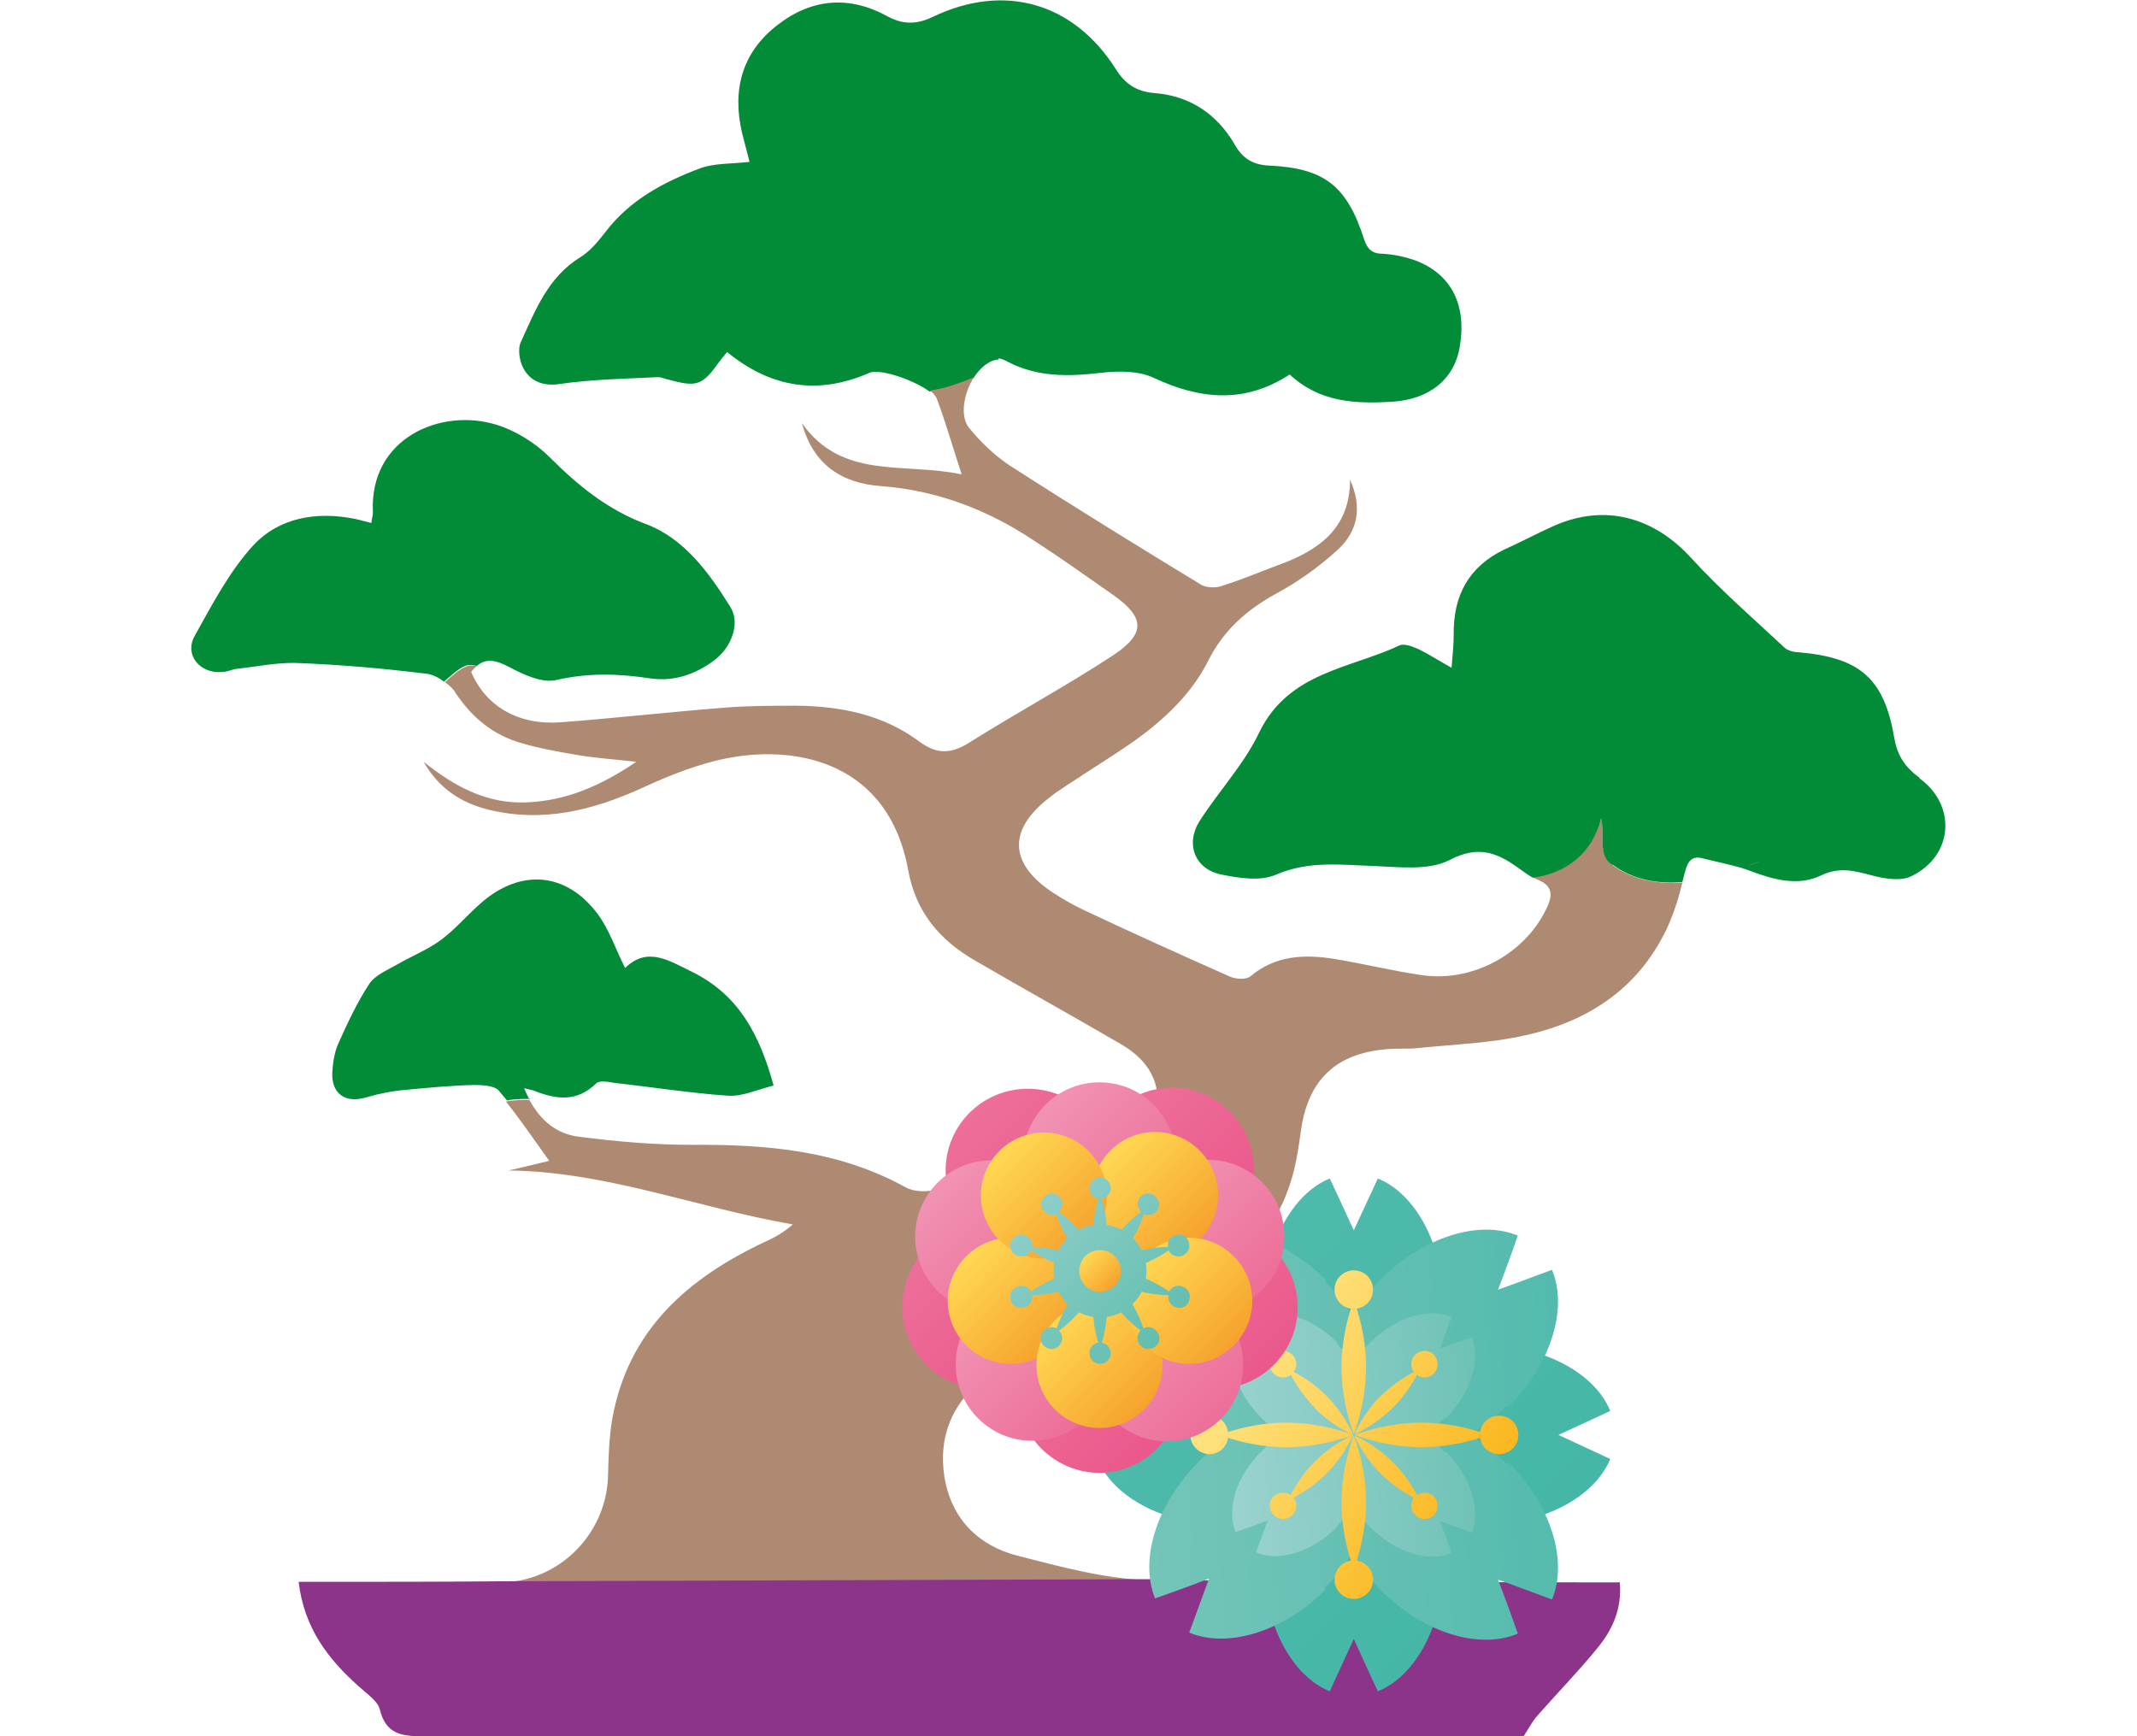
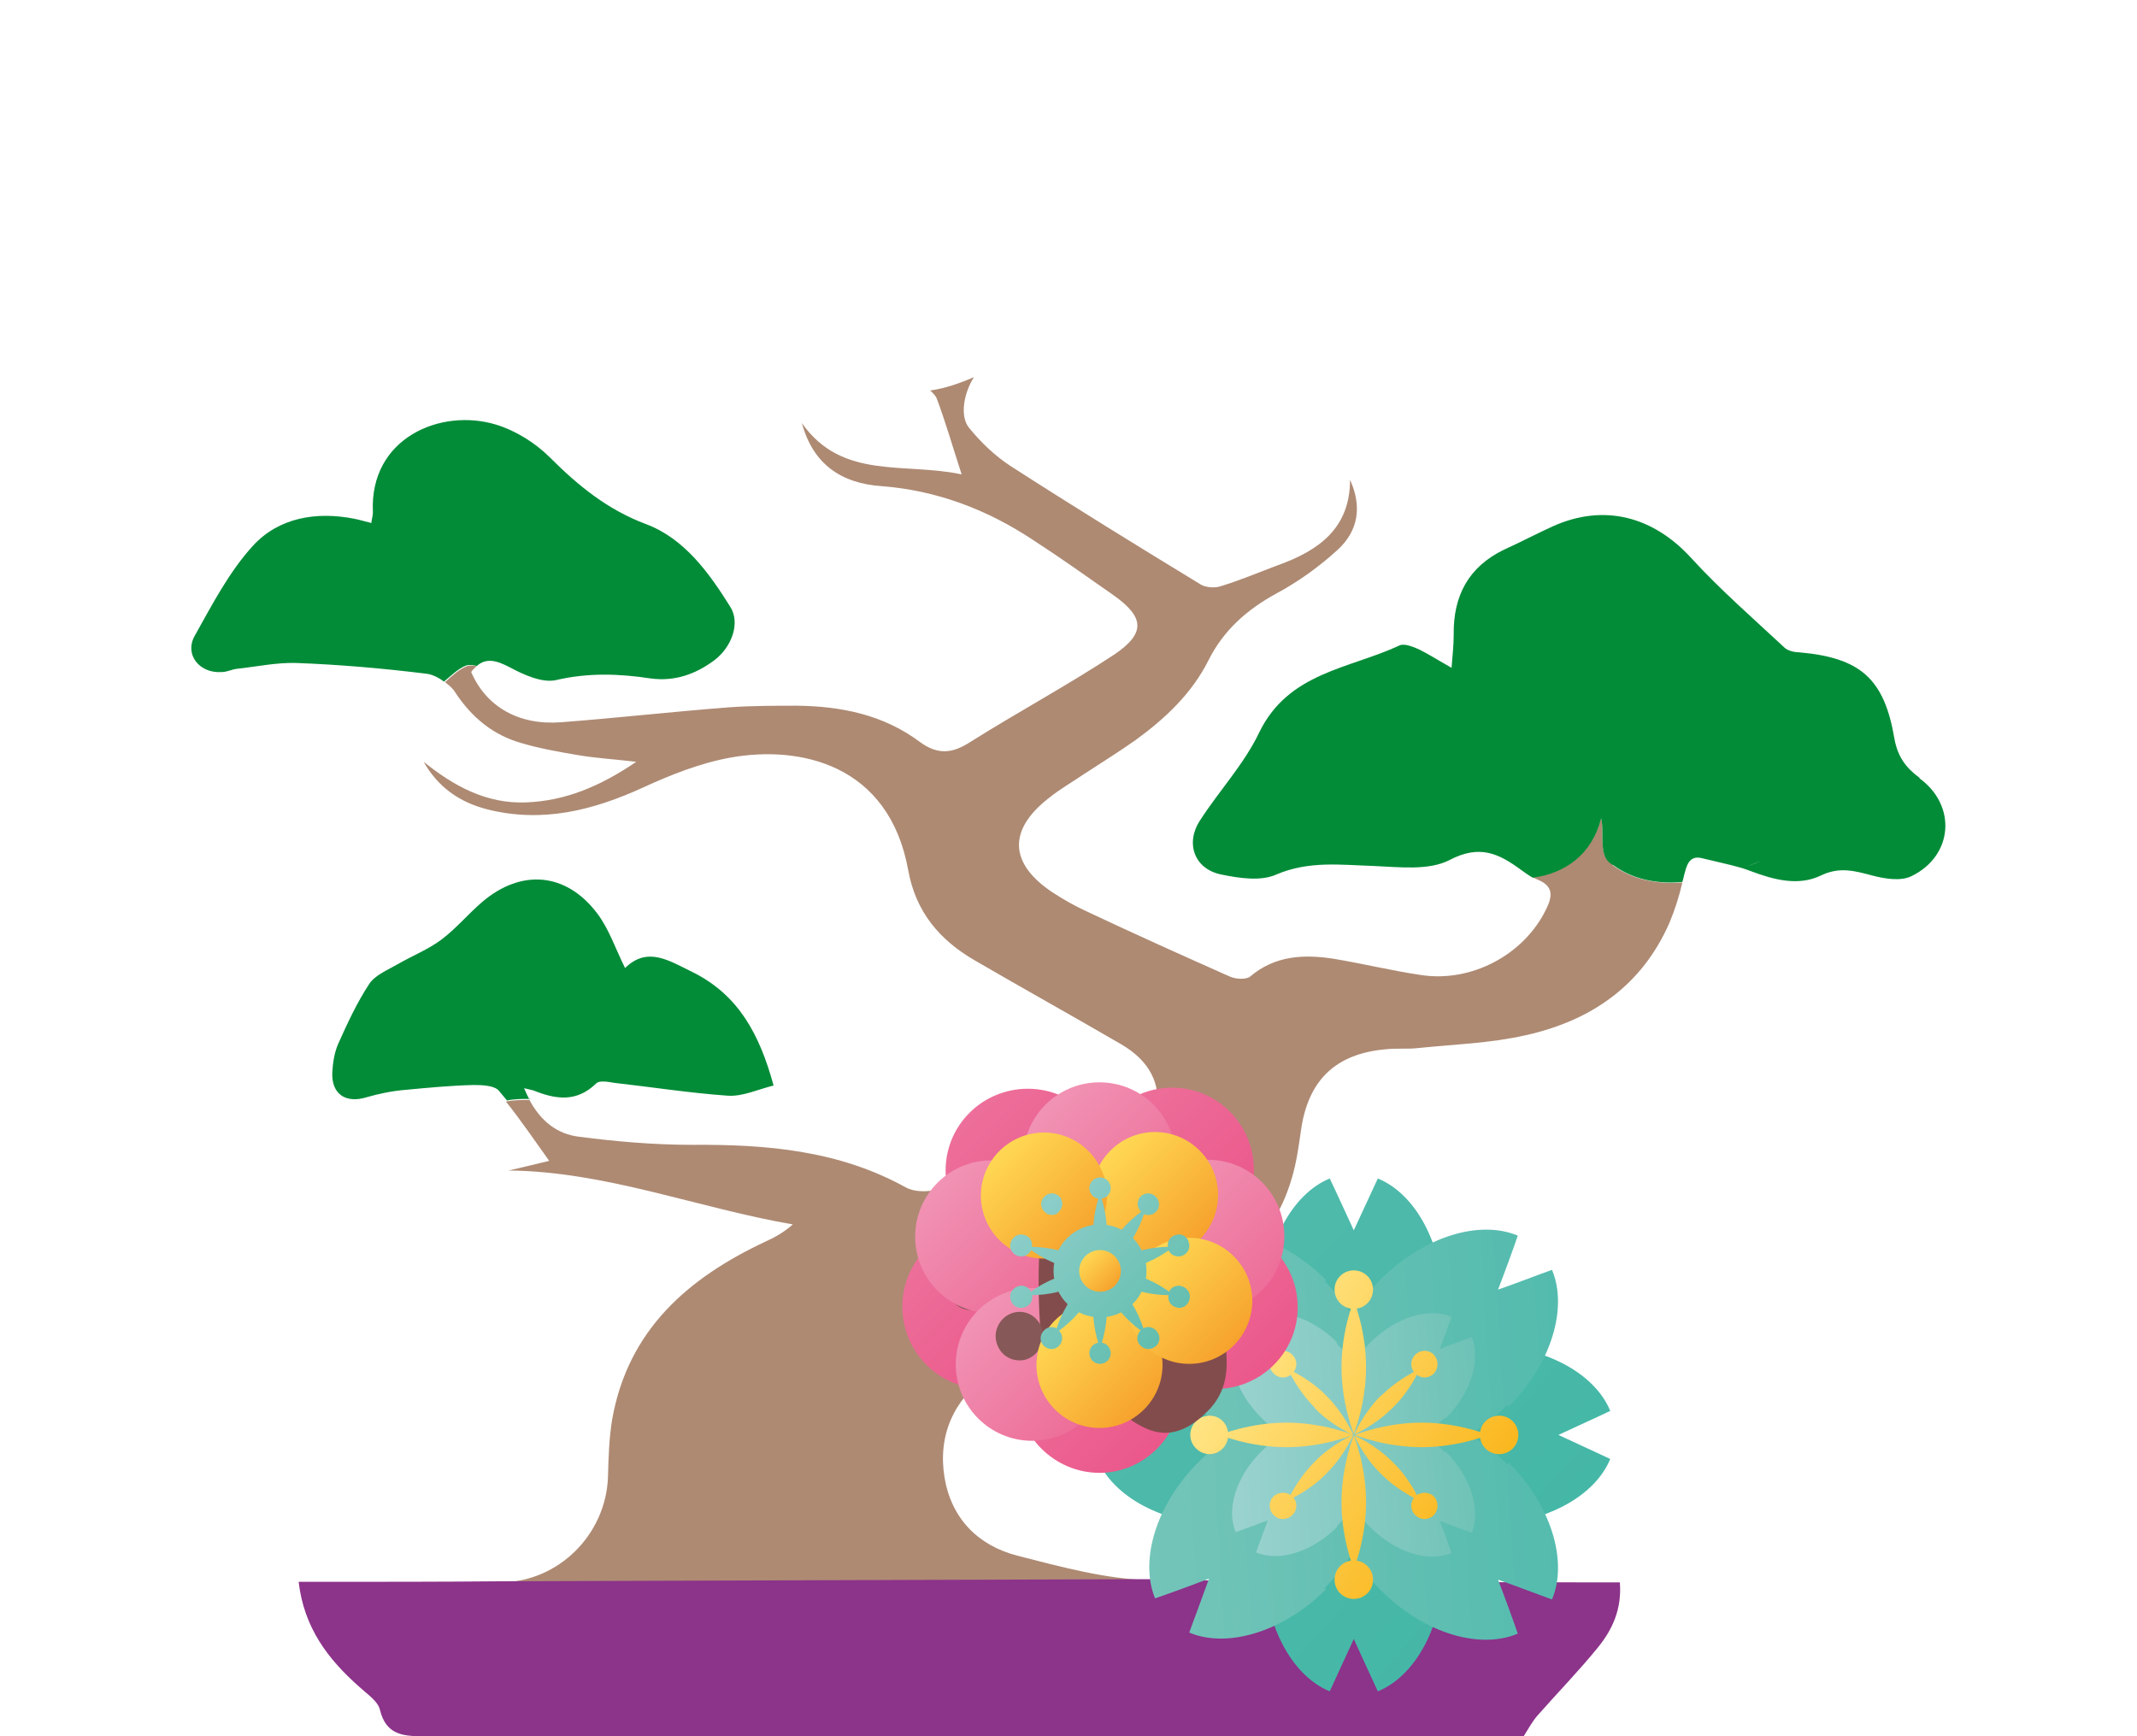
<svg xmlns="http://www.w3.org/2000/svg" xmlns:xlink="http://www.w3.org/1999/xlink" version="1.1" viewBox="0 0 400 325">
  <defs>
    <linearGradient id="linear-gradient" x1="234.1" y1="227.2" x2="301.8" y2="287.3" gradientUnits="userSpaceOnUse">
      <stop offset="0" stop-color="#4fbaab" />
      <stop offset="1" stop-color="#44b7a6" />
    </linearGradient>
    <linearGradient id="linear-gradient-2" x1="210.1" y1="254.3" x2="277.7" y2="314.3" xlink:href="#linear-gradient" />
    <linearGradient id="linear-gradient-3" x1="232.8" y1="228.8" x2="300.4" y2="288.8" xlink:href="#linear-gradient" />
    <linearGradient id="linear-gradient-4" x1="211.4" y1="252.8" x2="279.1" y2="312.8" xlink:href="#linear-gradient" />
    <linearGradient id="linear-gradient-5" x1="-1000.1" y1="-1959.3" x2="-932.4" y2="-1899.3" gradientTransform="translate(2303.1 931.3) rotate(-45)" gradientUnits="userSpaceOnUse">
      <stop offset="0" stop-color="#75c5b9" />
      <stop offset="1" stop-color="#4fbaac" />
    </linearGradient>
    <linearGradient id="linear-gradient-6" x1="-1024.1" y1="-1932.2" x2="-956.4" y2="-1872.2" xlink:href="#linear-gradient-5" />
    <linearGradient id="linear-gradient-7" x1="-1001.4" y1="-1957.8" x2="-933.8" y2="-1897.8" xlink:href="#linear-gradient-5" />
    <linearGradient id="linear-gradient-8" x1="-1022.7" y1="-1933.8" x2="-955.1" y2="-1873.7" xlink:href="#linear-gradient-5" />
    <linearGradient id="linear-gradient-9" x1="-992.2" y1="-1942.5" x2="-952" y2="-1906.9" gradientTransform="translate(2303.1 931.3) rotate(-45)" gradientUnits="userSpaceOnUse">
      <stop offset="0" stop-color="#9cd3d0" />
      <stop offset="1" stop-color="#69c0b3" />
    </linearGradient>
    <linearGradient id="linear-gradient-10" x1="-1006.5" y1="-1926.5" x2="-966.3" y2="-1890.8" xlink:href="#linear-gradient-9" />
    <linearGradient id="linear-gradient-11" x1="-993" y1="-1941.6" x2="-952.8" y2="-1906" xlink:href="#linear-gradient-9" />
    <linearGradient id="linear-gradient-12" x1="-1005.7" y1="-1927.4" x2="-965.5" y2="-1891.7" xlink:href="#linear-gradient-9" />
    <linearGradient id="linear-gradient-13" x1="228.2" y1="259.9" x2="273" y2="290.7" gradientUnits="userSpaceOnUse">
      <stop offset="0" stop-color="#ffe483" />
      <stop offset="1" stop-color="#fab519" />
    </linearGradient>
    <linearGradient id="linear-gradient-14" x1="223.5" y1="266.6" x2="268.4" y2="297.4" xlink:href="#linear-gradient-13" />
    <linearGradient id="linear-gradient-15" x1="236.2" y1="248.1" x2="281.1" y2="278.9" xlink:href="#linear-gradient-13" />
    <linearGradient id="linear-gradient-16" x1="240.9" y1="241.3" x2="285.8" y2="272.2" xlink:href="#linear-gradient-13" />
    <linearGradient id="linear-gradient-17" x1="238.1" y1="245.4" x2="283" y2="276.2" xlink:href="#linear-gradient-13" />
    <linearGradient id="linear-gradient-18" x1="244.8" y1="235.6" x2="289.7" y2="266.4" xlink:href="#linear-gradient-13" />
    <linearGradient id="linear-gradient-19" x1="226.3" y1="262.6" x2="271.2" y2="293.4" xlink:href="#linear-gradient-13" />
    <linearGradient id="linear-gradient-20" x1="219.5" y1="272.3" x2="264.4" y2="303.2" xlink:href="#linear-gradient-13" />
    <linearGradient id="linear-gradient-21" x1="233.1" y1="252.7" x2="278" y2="283.5" xlink:href="#linear-gradient-13" />
    <linearGradient id="linear-gradient-22" x1="234.1" y1="251.2" x2="279" y2="282" xlink:href="#linear-gradient-13" />
    <linearGradient id="linear-gradient-23" x1="231.3" y1="255.3" x2="276.2" y2="286.1" xlink:href="#linear-gradient-13" />
    <linearGradient id="linear-gradient-24" x1="230.2" y1="256.8" x2="275.1" y2="287.6" xlink:href="#linear-gradient-13" />
    <linearGradient id="linear-gradient-25" x1="237.1" y1="246.9" x2="281.9" y2="277.7" xlink:href="#linear-gradient-13" />
    <linearGradient id="linear-gradient-26" x1="242.6" y1="238.8" x2="287.5" y2="269.7" xlink:href="#linear-gradient-13" />
    <linearGradient id="linear-gradient-27" x1="227.3" y1="261" x2="272.3" y2="291.9" xlink:href="#linear-gradient-13" />
    <linearGradient id="linear-gradient-28" x1="221.8" y1="269.2" x2="266.6" y2="300" xlink:href="#linear-gradient-13" />
    <linearGradient id="linear-gradient-29" x1="173.4" y1="233.8" x2="195.1" y2="255.5" gradientUnits="userSpaceOnUse">
      <stop offset="0" stop-color="#ed6f9a" />
      <stop offset="1" stop-color="#eb588b" />
    </linearGradient>
    <linearGradient id="linear-gradient-30" x1="194.9" y1="249.4" x2="216.6" y2="271.2" xlink:href="#linear-gradient-29" />
    <linearGradient id="linear-gradient-31" x1="208.5" y1="208.1" x2="230.2" y2="229.8" xlink:href="#linear-gradient-29" />
    <linearGradient id="linear-gradient-32" x1="181.5" y1="208.2" x2="203.2" y2="229.9" xlink:href="#linear-gradient-29" />
    <linearGradient id="linear-gradient-33" x1="216.7" y1="233.8" x2="238.4" y2="255.6" xlink:href="#linear-gradient-29" />
    <linearGradient id="linear-gradient-34" x1="175.5" y1="-4088.3" x2="195.8" y2="-4108.5" gradientTransform="translate(0 -3866.9) scale(1 -1)" gradientUnits="userSpaceOnUse">
      <stop offset="0" stop-color="#f193b4" />
      <stop offset="1" stop-color="#ed6e99" />
    </linearGradient>
    <linearGradient id="linear-gradient-35" x1="195.7" y1="-4073.7" x2="215.9" y2="-4093.9" xlink:href="#linear-gradient-34" />
    <linearGradient id="linear-gradient-36" x1="208.3" y1="-4112.2" x2="228.6" y2="-4132.5" xlink:href="#linear-gradient-34" />
    <linearGradient id="linear-gradient-37" x1="183.1" y1="-4112.1" x2="203.3" y2="-4132.4" xlink:href="#linear-gradient-34" />
    <linearGradient id="linear-gradient-38" x1="216" y1="-4088.2" x2="236.3" y2="-4108.5" xlink:href="#linear-gradient-34" />
    <linearGradient id="linear-gradient-39" x1="180.8" y1="235.1" x2="197.6" y2="251.8" gradientUnits="userSpaceOnUse">
      <stop offset="0" stop-color="#ffd853" />
      <stop offset="1" stop-color="#f6a22c" />
    </linearGradient>
    <linearGradient id="linear-gradient-40" x1="197.5" y1="247.2" x2="214.2" y2="263.9" xlink:href="#linear-gradient-39" />
    <linearGradient id="linear-gradient-41" x1="207.9" y1="215.3" x2="224.6" y2="232.1" xlink:href="#linear-gradient-39" />
    <linearGradient id="linear-gradient-42" x1="187.1" y1="215.4" x2="203.8" y2="232.2" xlink:href="#linear-gradient-39" />
    <linearGradient id="linear-gradient-43" x1="214.2" y1="235.2" x2="231" y2="251.9" xlink:href="#linear-gradient-39" />
    <linearGradient id="linear-gradient-44" x1="195" y1="227.1" x2="218" y2="249.9" gradientUnits="userSpaceOnUse">
      <stop offset="0" stop-color="#8bcdc8" />
      <stop offset="1" stop-color="#63beaf" />
    </linearGradient>
    <linearGradient id="linear-gradient-45" x1="198.7" y1="223.5" x2="221.6" y2="246.2" xlink:href="#linear-gradient-44" />
    <linearGradient id="linear-gradient-46" x1="202.8" y1="219.3" x2="225.7" y2="242" xlink:href="#linear-gradient-44" />
    <linearGradient id="linear-gradient-47" x1="191.4" y1="230.8" x2="214.4" y2="253.5" xlink:href="#linear-gradient-44" />
    <linearGradient id="linear-gradient-48" x1="187.3" y1="235" x2="210.3" y2="257.7" xlink:href="#linear-gradient-44" />
    <linearGradient id="linear-gradient-49" x1="200.1" y1="222.1" x2="223" y2="244.8" xlink:href="#linear-gradient-44" />
    <linearGradient id="linear-gradient-50" x1="205.8" y1="216.3" x2="228.8" y2="239" xlink:href="#linear-gradient-44" />
    <linearGradient id="linear-gradient-51" x1="190" y1="232.2" x2="213" y2="255" xlink:href="#linear-gradient-44" />
    <linearGradient id="linear-gradient-52" x1="184.3" y1="238" x2="207.2" y2="260.8" xlink:href="#linear-gradient-44" />
    <linearGradient id="linear-gradient-53" x1="199.5" y1="222.6" x2="222.5" y2="245.3" xlink:href="#linear-gradient-44" />
    <linearGradient id="linear-gradient-54" x1="204.7" y1="217.4" x2="227.7" y2="240.1" xlink:href="#linear-gradient-44" />
    <linearGradient id="linear-gradient-55" x1="190.5" y1="231.7" x2="213.5" y2="254.4" xlink:href="#linear-gradient-44" />
    <linearGradient id="linear-gradient-56" x1="185.4" y1="236.9" x2="208.3" y2="259.6" xlink:href="#linear-gradient-44" />
    <linearGradient id="linear-gradient-57" x1="197.3" y1="224.8" x2="220.3" y2="247.6" xlink:href="#linear-gradient-44" />
    <linearGradient id="linear-gradient-58" x1="200" y1="222.2" x2="222.9" y2="244.9" xlink:href="#linear-gradient-44" />
    <linearGradient id="linear-gradient-59" x1="192.8" y1="229.5" x2="215.7" y2="252.2" xlink:href="#linear-gradient-44" />
    <linearGradient id="linear-gradient-60" x1="190.1" y1="232.1" x2="213.1" y2="254.8" xlink:href="#linear-gradient-44" />
    <linearGradient id="linear-gradient-61" x1="194.2" y1="228" x2="217.2" y2="250.7" xlink:href="#linear-gradient-44" />
    <linearGradient id="linear-gradient-62" x1="193.2" y1="228.9" x2="216.2" y2="251.7" xlink:href="#linear-gradient-44" />
    <linearGradient id="linear-gradient-63" x1="195.9" y1="226.3" x2="218.8" y2="249" xlink:href="#linear-gradient-44" />
    <linearGradient id="linear-gradient-64" x1="196.8" y1="225.4" x2="219.7" y2="248.1" xlink:href="#linear-gradient-44" />
    <linearGradient id="linear-gradient-65" x1="203.1" y1="235.1" x2="208.7" y2="240.7" xlink:href="#linear-gradient-39" />
  </defs>
  <g isolation="isolate">
    <g id="Calque_1" data-name="Calque 1">
      <g>
        <path d="M89.2,124.7c1.8-1.6,3.7-1.1,6.2.2,2.6,1.4,6.1,3,8.7,2.4,6-1.4,11.8-1.2,17.7-.3,4.5.6,8.4-.8,11.9-3.4,3.3-2.5,4.9-7,3-10-4-6.4-8.6-12.8-15.8-15.5-7.2-2.7-12.7-7.2-18-12.5-2.7-2.7-6.4-5-10-6.1-10.4-3.2-23.8,2.5-23.1,16.4,0,.6-.2,1.2-.3,2-1.2-.3-2.2-.6-3.2-.8-7.1-1.4-14.1-.2-18.9,5-4.5,4.9-7.7,11.1-11,17-1.9,3.5,1,7,5.1,6.7,1,0,1.9-.5,2.8-.6,3.7-.4,7.4-1.2,11.1-1.1,8.1.3,16.2,1,24.3,2,1.1.1,2.4.7,3.4,1.5,1.3-1.1,2.6-2.4,4.1-3,.6-.2,1.2-.1,1.8,0Z" fill="#038c38" stroke-width="0" />
-         <path d="M186.9,67.1c.5,0,1.1.3,1.7.6,5.5,2.9,11.3,2.8,17.4,2.1,3.3-.4,7.1-.4,9.9.9,8.7,4.1,17.1,4.9,25.5-.6,5.7,5.3,12.4,5.5,19.3,5.1,7-.5,11.7-4.3,12.6-10.7,1.2-7.8-1.9-13.5-8.8-15.9-1.8-.6-3.8-1-5.7-1.1-2,0-2.9-.9-3.5-2.8-3.2-9.9-7.4-13.2-17.6-13.7-3-.1-5-1.2-6.5-3.8-3.4-5.9-8.5-9.3-15.3-9.8-3.2-.3-5.3-1.7-7-4.4-7.9-12.5-20.9-16.3-34.4-9.8-2.9,1.4-5.5,1.4-8.3-.1-7.2-4-14.3-3.4-20.7,1.6-6.6,5.1-8.5,12.1-6.6,20.2.5,1.9,1,3.9,1.4,5.4-3.4.4-6.7.2-9.5,1.3-6.6,2.5-12.8,5.8-17.3,11.6-1.4,1.8-2.9,3.7-4.8,4.9-6.1,3.7-8.5,10-11.2,15.9-.7,1.5-.2,4.1.8,5.5,1.3,1.9,3.4,2.8,6.3,2.4,6.1-.9,12.4-1,18.6-1.3.7,0,1.4.4,2.1.5,5.1,1.4,6.2,1,9.2-3.2.5-.7,1-1.3,1.6-2,8.2,6.7,17,8.1,26.6,3.9,2-.9,8.5,1.4,11.3,3.5,2.8-.4,5.5-1.3,8.2-2.5,1.2-1.9,2.9-3.4,4.7-3.5Z" fill="#038c38" stroke-width="0" />
+         <path d="M186.9,67.1Z" fill="#038c38" stroke-width="0" />
        <path d="M99.1,205.8c-.4-.7-.7-1.4-1-2.1.8.2,1.3.3,1.7.4,4.2,1.7,8.1,2.3,11.8-1.3.6-.6,2.2-.3,3.4-.1,7.1.8,14.1,1.9,21.2,2.4,2.8.2,5.7-1.2,8.6-1.9-2.6-9.5-6.5-16.9-15.1-21.2-4.5-2.2-8.5-4.9-12.7-.8-1.8-3.6-3-7.3-5.2-10.2-5.8-7.7-14.2-8.4-21.5-2.2-2.7,2.3-4.9,5-7.7,7.1-2.4,1.8-5.4,3-8,4.5-1.9,1.1-4.4,2.1-5.5,3.8-2.3,3.5-4.1,7.4-5.8,11.2-.7,1.6-1,3.5-1.1,5.3-.2,4.1,2.5,5.9,6.4,4.7,2.4-.7,4.9-1.2,7.4-1.4,4.2-.4,8.4-.8,12.7-.9,1.6,0,3.9.1,4.7,1.1.5.6,1,1.2,1.5,1.8,1.4-.3,2.9-.3,4.4-.3Z" fill="#038c38" stroke-width="0" />
        <path d="M301.9,161.8c-2.9-1.5-1.5-5.8-2.2-8.7-1.7,6.6-6.7,10.3-12.8,11.1.3.2.6.3,1,.5,2.9,1.2,2.7,3.1,1.5,5.5-4.1,8.5-14,13.8-23.5,12.3-5.4-.8-10.7-2.1-16.1-3-5.6-.9-11.1-.7-15.8,3.3-.8.6-2.7.5-3.8,0-9-4-17.9-8-26.8-12.2-2.2-1-4.3-2.2-6.3-3.5-8.2-5.4-8.5-11.7-.8-17.7,2.1-1.7,4.4-3,6.6-4.5,3.2-2.1,6.6-4.2,9.7-6.4,5.5-4,10.5-8.7,13.6-14.9,2.8-5.6,7.2-9.5,12.7-12.5,4.1-2.2,8-5,11.5-8.2,3.8-3.5,4.6-8,2.3-13.1,0,9.2-6,13.3-13.5,16-3.5,1.3-7,2.8-10.6,3.9-1.1.4-2.7.3-3.7-.2-12-7.3-24-14.7-35.8-22.3-2.9-1.9-5.5-4.4-7.7-7.1-1.8-2.2-1-6.5.9-9.5-2.8,1.2-5.4,2.1-8.2,2.5.6.5,1,1,1.2,1.4,1.7,4.5,3,9.1,4.7,14.3-10.7-2.3-22.4,1.1-29.9-9.6,2.1,7.8,7.5,11.3,14.9,11.8,10.4.8,19.8,4.4,28.4,10.1,5.1,3.3,10,6.8,15,10.3,5.8,4.1,6.1,7.1.2,11.1-8.8,5.8-18.1,10.8-27,16.4-3.4,2.2-6.1,2.4-9.4,0-6.8-5.1-14.7-6.7-23-6.8-4.2,0-8.5,0-12.7.3-10.5.8-21,2-31.5,2.8-7.9.6-14-2.9-16.8-9.4.3-.5.7-.8,1-1.1-.6-.1-1.2-.2-1.8,0-1.5.6-2.8,1.8-4.1,3,.8.6,1.5,1.2,1.9,1.9,3.1,4.7,7.1,8,12.4,9.5,3.4,1,6.8,1.6,10.3,2.2,3.4.6,6.9.8,11.2,1.3-6.8,4.6-13.2,7.3-20.6,7.6-7.5.3-13.6-3.1-19.2-7.6,2.7,4.8,6.8,7.6,11.9,8.9,10.3,2.6,19.8.2,29.2-4.1,5.2-2.4,10.8-4.6,16.4-5.6,12.9-2.3,29.6,1.2,33.2,21.1,1.4,7.8,5.9,13.1,12.5,16.9,9.1,5.3,18.3,10.4,27.4,15.7,5.3,3.1,7.4,7.4,6.6,12.3-1,5.6-4.9,7.7-9.9,8.7-10.6,2.1-21.1,4.3-31.7,6.3-1.7.3-3.8.3-5.3-.5-12.6-7-26.2-8.1-40.1-8-7,0-14-.6-21-1.5-4.3-.5-7.3-3-9.4-6.9-1.5,0-3,0-4.4.3,2.8,3.5,5.3,7.2,8.1,11.1-3,.7-5.3,1.3-7.6,1.8,18.3.2,35.3,7,53.2,10.1-1.6,1.4-3.3,2.4-5.1,3.2-14.5,6.8-25.7,16.5-28.7,33.2-.6,3.6-.7,7.2-.8,10.9-.4,10.8-9.3,19.6-20,19.7l121.5-.4c-8.3-.2-16.7-2.5-24.9-4.6-7.3-1.9-12.3-6.9-13.6-14.6-1.3-7.9,1.7-14.5,8-19.1,4.6-3.3,9.6-6.1,14.8-8.3,8.1-3.5,16.5-6.2,24.8-9.5,9.1-3.6,14.9-10.2,17.5-19.5.8-2.8,1.2-5.7,1.6-8.5,1.3-9.5,6.5-14.5,16-15.3,1.9-.2,3.9,0,5.8-.2,6.7-.7,13.6-.9,20.2-2.4,12.2-2.7,21.8-9.2,27-21.1,1-2.4,1.8-4.9,2.4-7.5-4.6.3-9.1-.4-13-3.2Z" fill="#ae8a73" stroke-width="0" />
        <path d="M359.3,145.6c-2.6-1.9-4.1-4-4.7-7.3-1.9-11.3-6.4-15.2-17.9-16.2-.9,0-2-.3-2.6-.8-5.9-5.5-12.1-10.9-17.5-16.8-7.1-7.8-16.3-10.3-25.9-6-3.1,1.4-6.1,3-9.2,4.4-6.6,3.2-9.5,8.6-9.4,15.9,0,1.9-.2,3.7-.4,6.2-2.5-1.4-4.2-2.5-6-3.4-1.1-.5-2.8-1.2-3.7-.8-9.4,4.4-20.8,5-26.3,16.3-2.8,5.9-7.5,10.9-11.1,16.5-2.8,4.3-1,9.1,4,10.1,3.4.7,7.4,1.3,10.3,0,6.1-2.6,12-1.8,18.2-1.6,4.8.2,10.3.9,14.2-1.1,5.7-3,9.3-1.2,13.5,1.9.7.5,1.4,1,2.1,1.4,6.1-.8,11.1-4.4,12.8-11.1.7,2.9-.7,7.3,2.2,8.7,3.8,2.8,8.4,3.6,13,3.2.2-.6.3-1.3.5-1.9.5-2,1.3-3.1,3.4-2.5,2.4.6,4.9,1.1,7.3,1.8,1.2-.4,2.3-.9,3.4-1.3-1.1.5-2.3.9-3.4,1.3.6.2,1.2.4,1.7.6,4.3,1.6,8.8,2.8,13,.8,3.5-1.7,6.3-.9,9.7,0,2.3.6,5.3,1.1,7.3.1,7.8-3.8,8.5-13.2,1.5-18.3Z" fill="#038c38" stroke-width="0" />
        <path d="M215.3,295.6c27,.7,54.1.5,81.1.6,2.2,0,4.3,0,6.8,0,.4,5-1.4,8.9-4.2,12.3-3.5,4.3-7.4,8.3-11.1,12.5-1,1.1-1.7,2.4-2.7,4-9.9,0-20.2,0-30.5,0-58.6,0-117.1,0-175.7,0-3.8,0-6.8-.4-7.9-5-.4-1.6-2.4-2.9-3.8-4.2-5.9-5.2-10.4-11.1-11.4-19.7,1.5,0,2.8,0,4.1,0,11.3,0,22.5,0,33.8-.1" fill="#8c338a" stroke-width="0" />
      </g>
      <g>
        <g>
          <path d="M270.2,244.4c0-11.4-5.2-20.9-12.3-23.8-1.3,2.8-3.1,6.7-4.5,9.7-1.4-3-3.2-7-4.5-9.7-7.1,2.9-12.3,12.5-12.3,23.8s7.5,24.6,16.7,24.7h0s0,0,0,0h0c9.3-.1,16.7-11.1,16.7-24.7Z" fill="url(#linear-gradient)" stroke-width="0" />
          <path d="M270.2,292.8c0,11.4-5.2,20.9-12.3,23.8-1.3-2.8-3.1-6.7-4.5-9.8-1.4,3-3.2,7-4.5,9.8-7.1-2.9-12.3-12.5-12.3-23.8s7.5-24.6,16.7-24.7h0s0,0,0,0h0c9.3,0,16.7,11.1,16.7,24.7Z" fill="url(#linear-gradient-2)" stroke-width="0" />
          <path d="M277.6,285.4c11.3,0,20.9-5.2,23.8-12.3-2.8-1.3-6.7-3.1-9.7-4.5,3-1.4,7-3.2,9.7-4.5-2.9-7.1-12.5-12.3-23.8-12.3s-24.6,7.5-24.8,16.7h0c.1,9.4,11.1,16.9,24.8,16.9Z" fill="url(#linear-gradient-3)" stroke-width="0" />
          <path d="M229.2,285.4c-11.4,0-20.9-5.2-23.8-12.3,2.7-1.3,6.7-3.1,9.8-4.5-3-1.4-7-3.2-9.8-4.5,2.9-7.1,12.5-12.3,23.8-12.3s24.6,7.5,24.7,16.7h0c0,.1,0,.1,0,.1,0,9.3-11.1,16.7-24.7,16.7Z" fill="url(#linear-gradient-4)" stroke-width="0" />
        </g>
        <g mix-blend-mode="multiply">
          <path d="M276.5,292.4c-5.5,5.2-11.9,7.3-14.4,4.7-2.5-2.6-.1-9,5.3-14.2,5.5-5.2,11.9-7.3,14.4-4.7,2.5,2.6.1,9-5.3,14.2Z" fill="#2b3c40" stroke-width="0" />
        </g>
        <g mix-blend-mode="multiply">
          <path d="M280.8,261.1c-3.1,3-9.8,1.1-14.8-4.1-5.1-5.3-6.6-12-3.5-15,3.1-3,9.8-1.1,14.8,4.1,5.1,5.3,6.6,12,3.5,15Z" fill="#2b3c40" stroke-width="0" />
        </g>
        <g mix-blend-mode="multiply">
          <path d="M245.8,298.9c-3.1,3-7.7,3.3-10.2.6-2.5-2.6-2-7.2,1.1-10.2,3.1-3,7.7-3.3,10.2-.6,2.5,2.6,2,7.2-1.1,10.2Z" fill="#2b3c40" stroke-width="0" />
        </g>
        <g>
          <path d="M248.2,239.6c-8-8-18.5-11.1-25.6-8.1,1,2.8,2.6,7,3.7,10.1-3.1-1.2-7.2-2.7-10.1-3.7-2.9,7.1.1,17.5,8.2,25.6,9.6,9.6,22.7,12.1,29.3,5.7h0s0,0,0,0c0,0,0,0,0,0h0c6.5-6.6,3.9-19.7-5.7-29.3Z" fill="url(#linear-gradient-5)" stroke-width="0" />
          <path d="M282.4,273.8c8,8,11.1,18.5,8.1,25.6-2.8-1-6.9-2.6-10.1-3.7,1.2,3.1,2.7,7.2,3.7,10.1-7.1,3-17.5,0-25.6-8.1-9.6-9.6-12.1-22.7-5.7-29.3h0s0,0,0,0c0,0,0,0,0,0h0c6.6-6.5,19.7-4,29.3,5.7Z" fill="url(#linear-gradient-6)" stroke-width="0" />
          <path d="M282.4,263.3c8-8,11.1-18.5,8.1-25.6-2.8,1-6.9,2.6-10.1,3.7,1.2-3.1,2.7-7.2,3.7-10.1-7.1-3-17.5.1-25.6,8.1-9.6,9.6-12.1,22.7-5.7,29.3h0s0,0,0,0c0,0,0,0,0,0h0c6.6,6.5,19.7,4,29.3-5.7Z" fill="url(#linear-gradient-7)" stroke-width="0" />
          <path d="M248.2,297.5c-8,8-18.5,11.1-25.6,8.1,1-2.8,2.6-7,3.7-10.1-3.1,1.2-7.2,2.7-10.1,3.7-2.9-7.1.1-17.5,8.2-25.6,9.6-9.6,22.7-12.1,29.3-5.7h0s0,0,0,0c0,0,0,0,0,0h0c6.5,6.6,3.9,19.7-5.7,29.3Z" fill="url(#linear-gradient-8)" stroke-width="0" />
        </g>
        <g mix-blend-mode="multiply">
          <path d="M269.7,257c2.3,3.2,2.2,7.2-.3,9.1-2.5,1.8-6.4.7-8.7-2.5-2.3-3.2-2.2-7.3.3-9.1,2.5-1.8,6.4-.7,8.7,2.5Z" fill="#2b3c40" stroke-width="0" />
        </g>
        <g mix-blend-mode="multiply">
          <path d="M244.5,285c-2.4-.9-3.6-3.8-2.6-6.4,1-2.6,3.8-4,6.2-3,2.5.9,3.6,3.8,2.6,6.4-1,2.6-3.8,4-6.2,3Z" fill="#2b3c40" stroke-width="0" />
        </g>
        <g mix-blend-mode="multiply">
          <path d="M269.2,284c-3.3,3.2-7.5,4.2-9.3,2.3-1.8-1.9-.6-6,2.7-9.2,3.3-3.2,7.5-4.2,9.3-2.3,1.8,1.9.6,6-2.7,9.2Z" fill="#2b3c40" stroke-width="0" />
        </g>
        <g>
          <path d="M250.3,251.3c-4.8-4.8-11-6.6-15.2-4.8.6,1.7,1.5,4.1,2.2,6-1.9-.7-4.3-1.6-6-2.2-1.8,4.2,0,10.4,4.9,15.2,5.7,5.7,13.5,7.2,17.4,3.4h0s0,0,0,0h0c3.9-4,2.3-11.7-3.4-17.4Z" fill="url(#linear-gradient-9)" stroke-width="0" />
          <path d="M270.6,271.7c4.8,4.8,6.6,11,4.9,15.2-1.7-.6-4.2-1.5-6-2.2.7,1.8,1.6,4.3,2.2,6-4.2,1.8-10.4,0-15.2-4.8-5.7-5.7-7.2-13.5-3.4-17.4h0s0,0,0,0c0,0,0,0,0,0h0c3.9-3.8,11.7-2.4,17.4,3.4Z" fill="url(#linear-gradient-10)" stroke-width="0" />
          <path d="M270.6,265.5c4.8-4.8,6.6-11,4.9-15.2-1.7.6-4.2,1.5-6,2.2.7-1.8,1.6-4.3,2.2-6-4.2-1.8-10.4,0-15.2,4.8-5.7,5.7-7.2,13.5-3.4,17.4h0s0,0,0,0t0,0h0c3.9,3.8,11.7,2.3,17.4-3.4Z" fill="url(#linear-gradient-11)" stroke-width="0" />
          <path d="M250.3,285.8c-4.8,4.8-11,6.6-15.2,4.8.6-1.7,1.5-4.1,2.2-6-1.9.7-4.3,1.6-6,2.2-1.8-4.2,0-10.4,4.9-15.2,5.7-5.7,13.5-7.2,17.4-3.4h0s0,0,0,0c0,0,0,0,0,0h0c3.9,3.9,2.3,11.7-3.3,17.4Z" fill="url(#linear-gradient-12)" stroke-width="0" />
        </g>
        <g>
          <g>
            <path d="M240.8,270.9c-6.9,0-12.5-2.3-12.5-2.3,0,0,5.6-2.3,12.5-2.3s12.5,2.3,12.5,2.3c0,0-5.6,2.3-12.5,2.3Z" fill="url(#linear-gradient-13)" stroke-width="0" />
            <path d="M229.9,268.6c0,2-1.6,3.6-3.5,3.6s-3.6-1.6-3.6-3.6,1.6-3.6,3.6-3.6,3.5,1.6,3.5,3.6Z" fill="url(#linear-gradient-14)" stroke-width="0" />
          </g>
          <g>
            <path d="M266.1,270.9c6.9,0,12.5-2.3,12.5-2.3,0,0-5.6-2.3-12.5-2.3s-12.5,2.3-12.5,2.3c0,0,5.6,2.3,12.5,2.3Z" fill="url(#linear-gradient-15)" stroke-width="0" />
            <path d="M277,268.6c0,2,1.6,3.6,3.6,3.6s3.6-1.6,3.6-3.6-1.6-3.6-3.6-3.6-3.6,1.6-3.6,3.6Z" fill="url(#linear-gradient-16)" stroke-width="0" />
          </g>
          <g>
            <path d="M251.1,255.9c0-6.9,2.3-12.5,2.3-12.5,0,0,2.3,5.6,2.3,12.5s-2.3,12.5-2.3,12.5c0,0-2.3-5.6-2.3-12.5Z" fill="url(#linear-gradient-17)" stroke-width="0" />
            <path d="M253.4,245c-2,0-3.6-1.6-3.6-3.6s1.6-3.6,3.6-3.6,3.6,1.6,3.6,3.6-1.6,3.6-3.6,3.6Z" fill="url(#linear-gradient-18)" stroke-width="0" />
          </g>
          <g>
            <path d="M251.1,281.2c0,6.9,2.3,12.5,2.3,12.5,0,0,2.3-5.6,2.3-12.5s-2.3-12.5-2.3-12.5c0,0-2.3,5.6-2.3,12.5Z" fill="url(#linear-gradient-19)" stroke-width="0" />
            <path d="M253.4,292.1c-2,0-3.6,1.6-3.6,3.6s1.6,3.6,3.6,3.6,3.6-1.6,3.6-3.6-1.6-3.6-3.6-3.6Z" fill="url(#linear-gradient-20)" stroke-width="0" />
          </g>
          <g>
            <path d="M246.1,263.5c-3.4-3.4-5-7.2-5-7.2,0,0,3.9,1.6,7.2,5,3.4,3.4,5,7.3,5,7.3,0,0-3.9-1.6-7.2-5Z" fill="url(#linear-gradient-21)" stroke-width="0" />
            <path d="M241.9,257.1c-1,1-2.5,1-3.5,0-1-1-1-2.5,0-3.5,1-1,2.5-1,3.5,0,1,1,1,2.5,0,3.5Z" fill="url(#linear-gradient-22)" stroke-width="0" />
          </g>
          <g>
            <path d="M258.5,275.9c3.4,3.4,7.2,5,7.2,5,0,0-1.6-3.9-5-7.2-3.4-3.4-7.2-5-7.2-5,0,0,1.6,3.9,5,7.2Z" fill="url(#linear-gradient-23)" stroke-width="0" />
            <path d="M264.9,280.1c-1,1-1,2.5,0,3.5,1,1,2.5,1,3.5,0,.9-1,.9-2.5,0-3.5-1-.9-2.5-.9-3.5,0Z" fill="url(#linear-gradient-24)" stroke-width="0" />
          </g>
          <g>
            <path d="M258.5,261.3c3.4-3.4,7.2-5,7.2-5,0,0-1.6,3.9-5,7.2-3.4,3.4-7.2,5-7.2,5,0,0,1.6-3.9,5-7.3Z" fill="url(#linear-gradient-25)" stroke-width="0" />
            <path d="M264.9,257.1c-1-1-1-2.5,0-3.5,1-1,2.5-1,3.5,0,.9,1,.9,2.5,0,3.5-1,1-2.5,1-3.5,0Z" fill="url(#linear-gradient-26)" stroke-width="0" />
          </g>
          <g>
            <path d="M246.1,273.6c-3.4,3.4-5,7.2-5,7.2,0,0,3.9-1.6,7.2-5,3.4-3.4,5-7.2,5-7.2,0,0-3.9,1.6-7.2,5Z" fill="url(#linear-gradient-27)" stroke-width="0" />
            <path d="M241.9,280.1c-1-.9-2.5-.9-3.5,0-1,1-1,2.5,0,3.5,1,1,2.5,1,3.5,0,1-1,1-2.5,0-3.5Z" fill="url(#linear-gradient-28)" stroke-width="0" />
          </g>
        </g>
      </g>
      <g>
        <g>
          <path d="M168.9,244.6c0-8.5,6.9-15.4,15.4-15.4s15.4,6.9,15.4,15.4-6.9,15.4-15.4,15.4-15.4-6.9-15.4-15.4Z" fill="url(#linear-gradient-29)" stroke-width="0" />
          <path d="M190.4,260.3c0-8.5,6.9-15.3,15.4-15.3s15.3,6.9,15.3,15.3-6.9,15.4-15.3,15.4-15.4-6.9-15.4-15.4Z" fill="url(#linear-gradient-30)" stroke-width="0" />
          <path d="M204,219c0-8.5,6.9-15.4,15.4-15.4s15.3,6.9,15.3,15.4-6.9,15.3-15.3,15.3-15.4-6.9-15.4-15.3Z" fill="url(#linear-gradient-31)" stroke-width="0" />
          <path d="M177,219.1c0-8.5,6.9-15.3,15.4-15.3s15.3,6.9,15.3,15.3-6.9,15.4-15.3,15.4-15.4-6.9-15.4-15.4Z" fill="url(#linear-gradient-32)" stroke-width="0" />
          <path d="M212.2,244.7c0-8.5,6.9-15.4,15.3-15.4s15.4,6.9,15.4,15.4-6.9,15.3-15.4,15.3-15.3-6.9-15.3-15.3Z" fill="url(#linear-gradient-33)" stroke-width="0" />
        </g>
        <g mix-blend-mode="multiply">
          <path d="M212.8,208.3c3.1,1.8,2.9,9.1,6.1,12.1,1.8,1.7,14,1.6,18.1,10.1,6.1,12.5-6.6,9.6-8,14.9-1,3.7,3.5,12.3-2.9,18.7-9.1,9.2-14.7.2-18.6-.7-1.8-.4-3.7,3.9-12,3.6-11.1-.4-11.7-21.5-10.1-25.4,4-9.4,19.2-37.9,27.4-33.4Z" fill="#834c4c" stroke-width="0" />
        </g>
        <g mix-blend-mode="multiply">
          <path d="M177.4,240.1c.4-2.5,2.6-4.3,5-3.9,2.4.3,4.1,2.6,3.8,5.1-.3,2.5-2.6,4.2-5,3.9-2.4-.3-4.1-2.6-3.8-5.1Z" fill="#865858" stroke-width="0" />
        </g>
        <g>
          <path d="M171.3,231.5c0,7.9,6.4,14.3,14.3,14.3s14.3-6.4,14.3-14.3-6.4-14.3-14.3-14.3-14.3,6.4-14.3,14.3Z" fill="url(#linear-gradient-34)" stroke-width="0" />
          <path d="M191.5,216.9c0,7.9,6.4,14.3,14.3,14.3s14.3-6.4,14.3-14.3-6.4-14.3-14.3-14.3-14.3,6.4-14.3,14.3Z" fill="url(#linear-gradient-35)" stroke-width="0" />
-           <path d="M204.1,255.5c0,7.9,6.4,14.3,14.3,14.3s14.3-6.4,14.3-14.3-6.4-14.3-14.3-14.3-14.3,6.4-14.3,14.3Z" fill="url(#linear-gradient-36)" stroke-width="0" />
          <path d="M178.9,255.4c0,7.9,6.4,14.3,14.3,14.3s14.3-6.4,14.3-14.3-6.4-14.3-14.3-14.3-14.3,6.4-14.3,14.3Z" fill="url(#linear-gradient-37)" stroke-width="0" />
          <path d="M211.8,231.4c0,7.9,6.4,14.3,14.3,14.3s14.3-6.4,14.3-14.3-6.4-14.3-14.3-14.3-14.3,6.4-14.3,14.3Z" fill="url(#linear-gradient-38)" stroke-width="0" />
        </g>
        <g mix-blend-mode="multiply">
          <path d="M201.3,215.5c2.9,0,3.2,4,6.6,4.9,2,.5,8.6-8.8,14.7-4.4,9.1,6.4.7,12.1,1.7,16.3.7,3,10.3,6.3,9.2,13.5-1.9,12.6-15.6,6.7-16,8.1-.4,1.4.1,6.5-5.8,9.5-7.9,4-11.4,2.1-13.9-1.6-3-4.4-2.7-9-3-12.3-.8-8.2-1.1-34,6.4-34Z" fill="#834c4c" stroke-width="0" />
        </g>
        <g mix-blend-mode="multiply">
          <path d="M186.4,249.5c.4-2.5,2.6-4.2,5-3.9,2.4.3,4.1,2.6,3.8,5.1-.4,2.5-2.6,4.3-5,3.9-2.4-.3-4.1-2.6-3.8-5.1Z" fill="#865858" stroke-width="0" />
        </g>
        <g>
-           <path d="M177.4,243.5c0-6.5,5.3-11.8,11.8-11.8s11.8,5.3,11.8,11.8-5.3,11.8-11.8,11.8-11.8-5.3-11.8-11.8Z" fill="url(#linear-gradient-39)" stroke-width="0" />
          <path d="M194,255.5c0-6.5,5.3-11.8,11.8-11.8s11.8,5.3,11.8,11.8-5.3,11.8-11.8,11.8-11.8-5.3-11.8-11.8Z" fill="url(#linear-gradient-40)" stroke-width="0" />
          <path d="M204.4,223.7c0-6.5,5.3-11.8,11.8-11.8s11.8,5.3,11.8,11.8-5.3,11.8-11.8,11.8-11.8-5.3-11.8-11.8Z" fill="url(#linear-gradient-41)" stroke-width="0" />
          <path d="M183.6,223.8c0-6.5,5.3-11.8,11.8-11.8s11.8,5.3,11.8,11.8-5.3,11.8-11.8,11.8-11.8-5.3-11.8-11.8Z" fill="url(#linear-gradient-42)" stroke-width="0" />
          <path d="M210.8,243.5c0-6.5,5.3-11.8,11.8-11.8s11.8,5.3,11.8,11.8-5.3,11.8-11.8,11.8-11.8-5.3-11.8-11.8Z" fill="url(#linear-gradient-43)" stroke-width="0" />
        </g>
        <path d="M214.6,237.9c0,4.8-3.9,8.7-8.7,8.7s-8.7-3.9-8.7-8.7,3.9-8.7,8.7-8.7,8.7,3.9,8.7,8.7Z" fill="url(#linear-gradient-44)" stroke-width="0" />
        <g>
          <g>
            <g>
              <path d="M204.6,230.7c0-4,1.3-7.2,1.3-7.2,0,0,1.3,3.2,1.3,7.2s-1.3,7.2-1.3,7.2c0,0-1.3-3.2-1.3-7.2Z" fill="url(#linear-gradient-45)" stroke-width="0" />
              <path d="M205.9,224.4c-1.1,0-2-.9-2-2s.9-2,2-2,2,.9,2,2-.9,2-2,2Z" fill="url(#linear-gradient-46)" stroke-width="0" />
            </g>
            <g>
              <path d="M204.6,245.1c0,4,1.3,7.2,1.3,7.2,0,0,1.3-3.2,1.3-7.2s-1.3-7.2-1.3-7.2c0,0-1.3,3.2-1.3,7.2Z" fill="url(#linear-gradient-47)" stroke-width="0" />
              <path d="M205.9,251.3c-1.1,0-2,.9-2,2s.9,2,2,2,2-.9,2-2-.9-2-2-2Z" fill="url(#linear-gradient-48)" stroke-width="0" />
            </g>
          </g>
          <g>
            <g>
              <path d="M209.1,231.3c2.3-3.2,5.3-5,5.3-5,0,0-.8,3.4-3.1,6.6-2.3,3.2-5.3,5-5.3,5,0,0,.8-3.4,3.1-6.6Z" fill="url(#linear-gradient-49)" stroke-width="0" />
              <path d="M213.8,227c-.9-.7-1.1-1.9-.5-2.8.7-.9,1.9-1.1,2.8-.4.9.7,1.1,1.9.5,2.8-.7.9-1.9,1.1-2.8.5Z" fill="url(#linear-gradient-50)" stroke-width="0" />
            </g>
            <g>
              <path d="M200.6,243c-2.3,3.2-3.1,6.6-3.1,6.6,0,0,2.9-1.8,5.3-5,2.3-3.2,3.1-6.6,3.1-6.6,0,0-3,1.8-5.3,5Z" fill="url(#linear-gradient-51)" stroke-width="0" />
              <path d="M198,248.8c-.9-.7-2.2-.4-2.8.5-.7.9-.5,2.2.4,2.8.9.7,2.2.5,2.8-.4.7-.9.5-2.2-.5-2.9Z" fill="url(#linear-gradient-52)" stroke-width="0" />
            </g>
          </g>
          <g>
            <g>
              <path d="M212.4,234.4c3.8-1.2,7.2-1,7.2-1,0,0-2.6,2.2-6.4,3.5-3.8,1.2-7.2,1-7.2,1,0,0,2.7-2.2,6.4-3.5Z" fill="url(#linear-gradient-53)" stroke-width="0" />
              <path d="M218.7,233.7c-.4-1.1.2-2.2,1.3-2.5,1.1-.4,2.2.2,2.5,1.3.4,1.1-.2,2.2-1.3,2.6-1.1.3-2.2-.2-2.6-1.3Z" fill="url(#linear-gradient-54)" stroke-width="0" />
            </g>
            <g>
              <path d="M198.6,238.9c-3.8,1.2-6.4,3.5-6.4,3.5,0,0,3.5.3,7.2-1,3.8-1.2,6.4-3.5,6.4-3.5,0,0-3.5-.3-7.2,1Z" fill="url(#linear-gradient-55)" stroke-width="0" />
              <path d="M193.1,242.1c-.3-1.1-1.5-1.7-2.6-1.3-1.1.4-1.7,1.5-1.3,2.6.3,1.1,1.5,1.7,2.6,1.3,1.1-.3,1.7-1.5,1.3-2.6Z" fill="url(#linear-gradient-56)" stroke-width="0" />
            </g>
          </g>
          <g>
            <g>
              <path d="M213.2,238.9c3.8,1.2,6.4,3.5,6.4,3.5,0,0-3.5.3-7.2-1-3.8-1.2-6.4-3.5-6.4-3.5,0,0,3.5-.3,7.2,1Z" fill="url(#linear-gradient-57)" stroke-width="0" />
              <path d="M218.7,242.1c.3-1.1,1.5-1.7,2.6-1.3,1.1.4,1.7,1.5,1.3,2.6-.3,1.1-1.5,1.7-2.5,1.3-1.1-.3-1.7-1.5-1.3-2.6Z" fill="url(#linear-gradient-58)" stroke-width="0" />
            </g>
            <g>
              <path d="M199.4,234.4c-3.8-1.2-7.2-1-7.2-1,0,0,2.6,2.2,6.4,3.5,3.8,1.2,7.2,1,7.2,1,0,0-2.6-2.2-6.4-3.5Z" fill="url(#linear-gradient-59)" stroke-width="0" />
              <path d="M193.1,233.7c.3-1.1-.2-2.2-1.3-2.5-1.1-.4-2.2.2-2.6,1.3-.4,1.1.2,2.2,1.3,2.6,1.1.3,2.2-.2,2.6-1.3Z" fill="url(#linear-gradient-60)" stroke-width="0" />
            </g>
          </g>
          <g>
            <g>
              <path d="M211.2,243c2.3,3.2,3.1,6.6,3.1,6.6,0,0-2.9-1.8-5.3-5-2.3-3.2-3.1-6.6-3.1-6.6,0,0,2.9,1.8,5.3,5Z" fill="url(#linear-gradient-61)" stroke-width="0" />
              <path d="M213.8,248.8c.9-.7,2.2-.4,2.8.5.7.9.5,2.2-.4,2.8-.9.7-2.2.5-2.9-.4-.7-.9-.5-2.2.5-2.9Z" fill="url(#linear-gradient-62)" stroke-width="0" />
            </g>
            <g>
-               <path d="M202.7,231.3c-2.3-3.2-5.3-5-5.3-5,0,0,.8,3.4,3.1,6.6,2.3,3.2,5.3,5,5.3,5,0,0-.8-3.4-3.1-6.6Z" fill="url(#linear-gradient-63)" stroke-width="0" />
              <path d="M198,227c.9-.7,1.1-1.9.5-2.8-.7-.9-1.9-1.1-2.8-.4-.9.7-1.1,1.9-.4,2.8.7.9,1.9,1.1,2.8.4Z" fill="url(#linear-gradient-64)" stroke-width="0" />
            </g>
          </g>
        </g>
        <path d="M209.8,237.9c0,2.2-1.7,3.9-3.9,3.9s-3.9-1.8-3.9-3.9,1.7-3.9,3.9-3.9,3.9,1.8,3.9,3.9Z" fill="url(#linear-gradient-65)" stroke-width="0" />
      </g>
    </g>
  </g>
</svg>